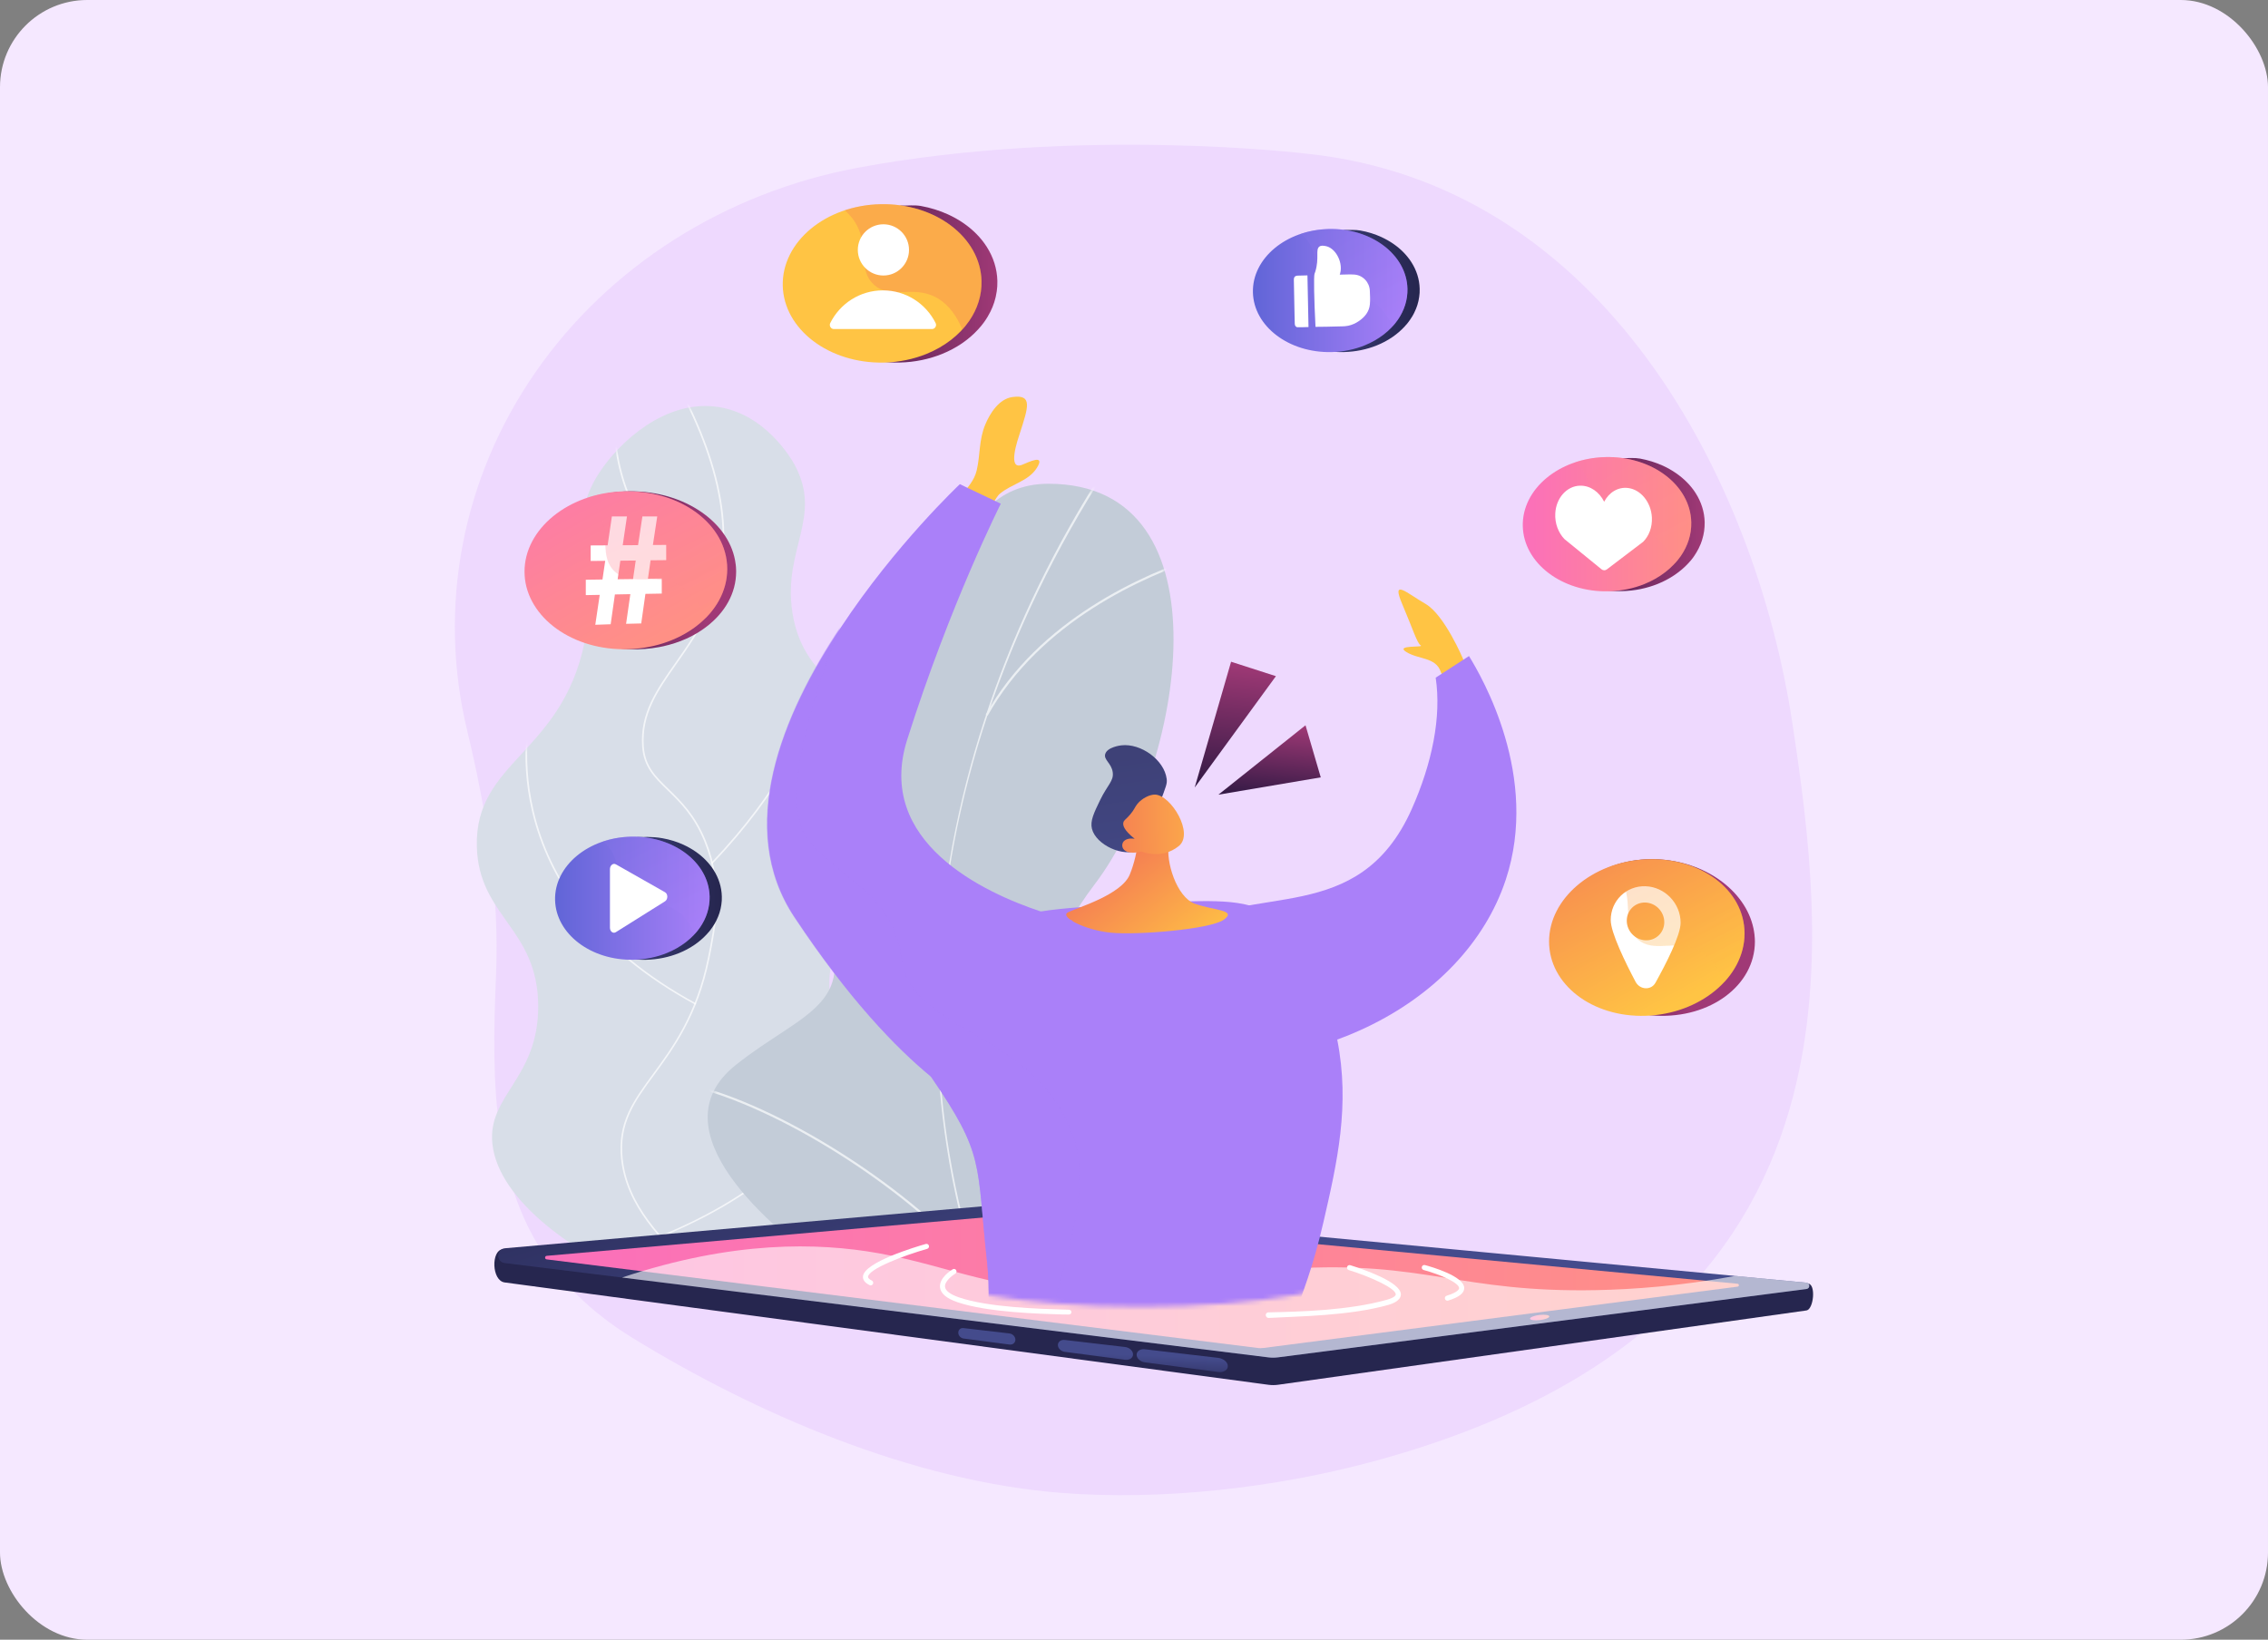
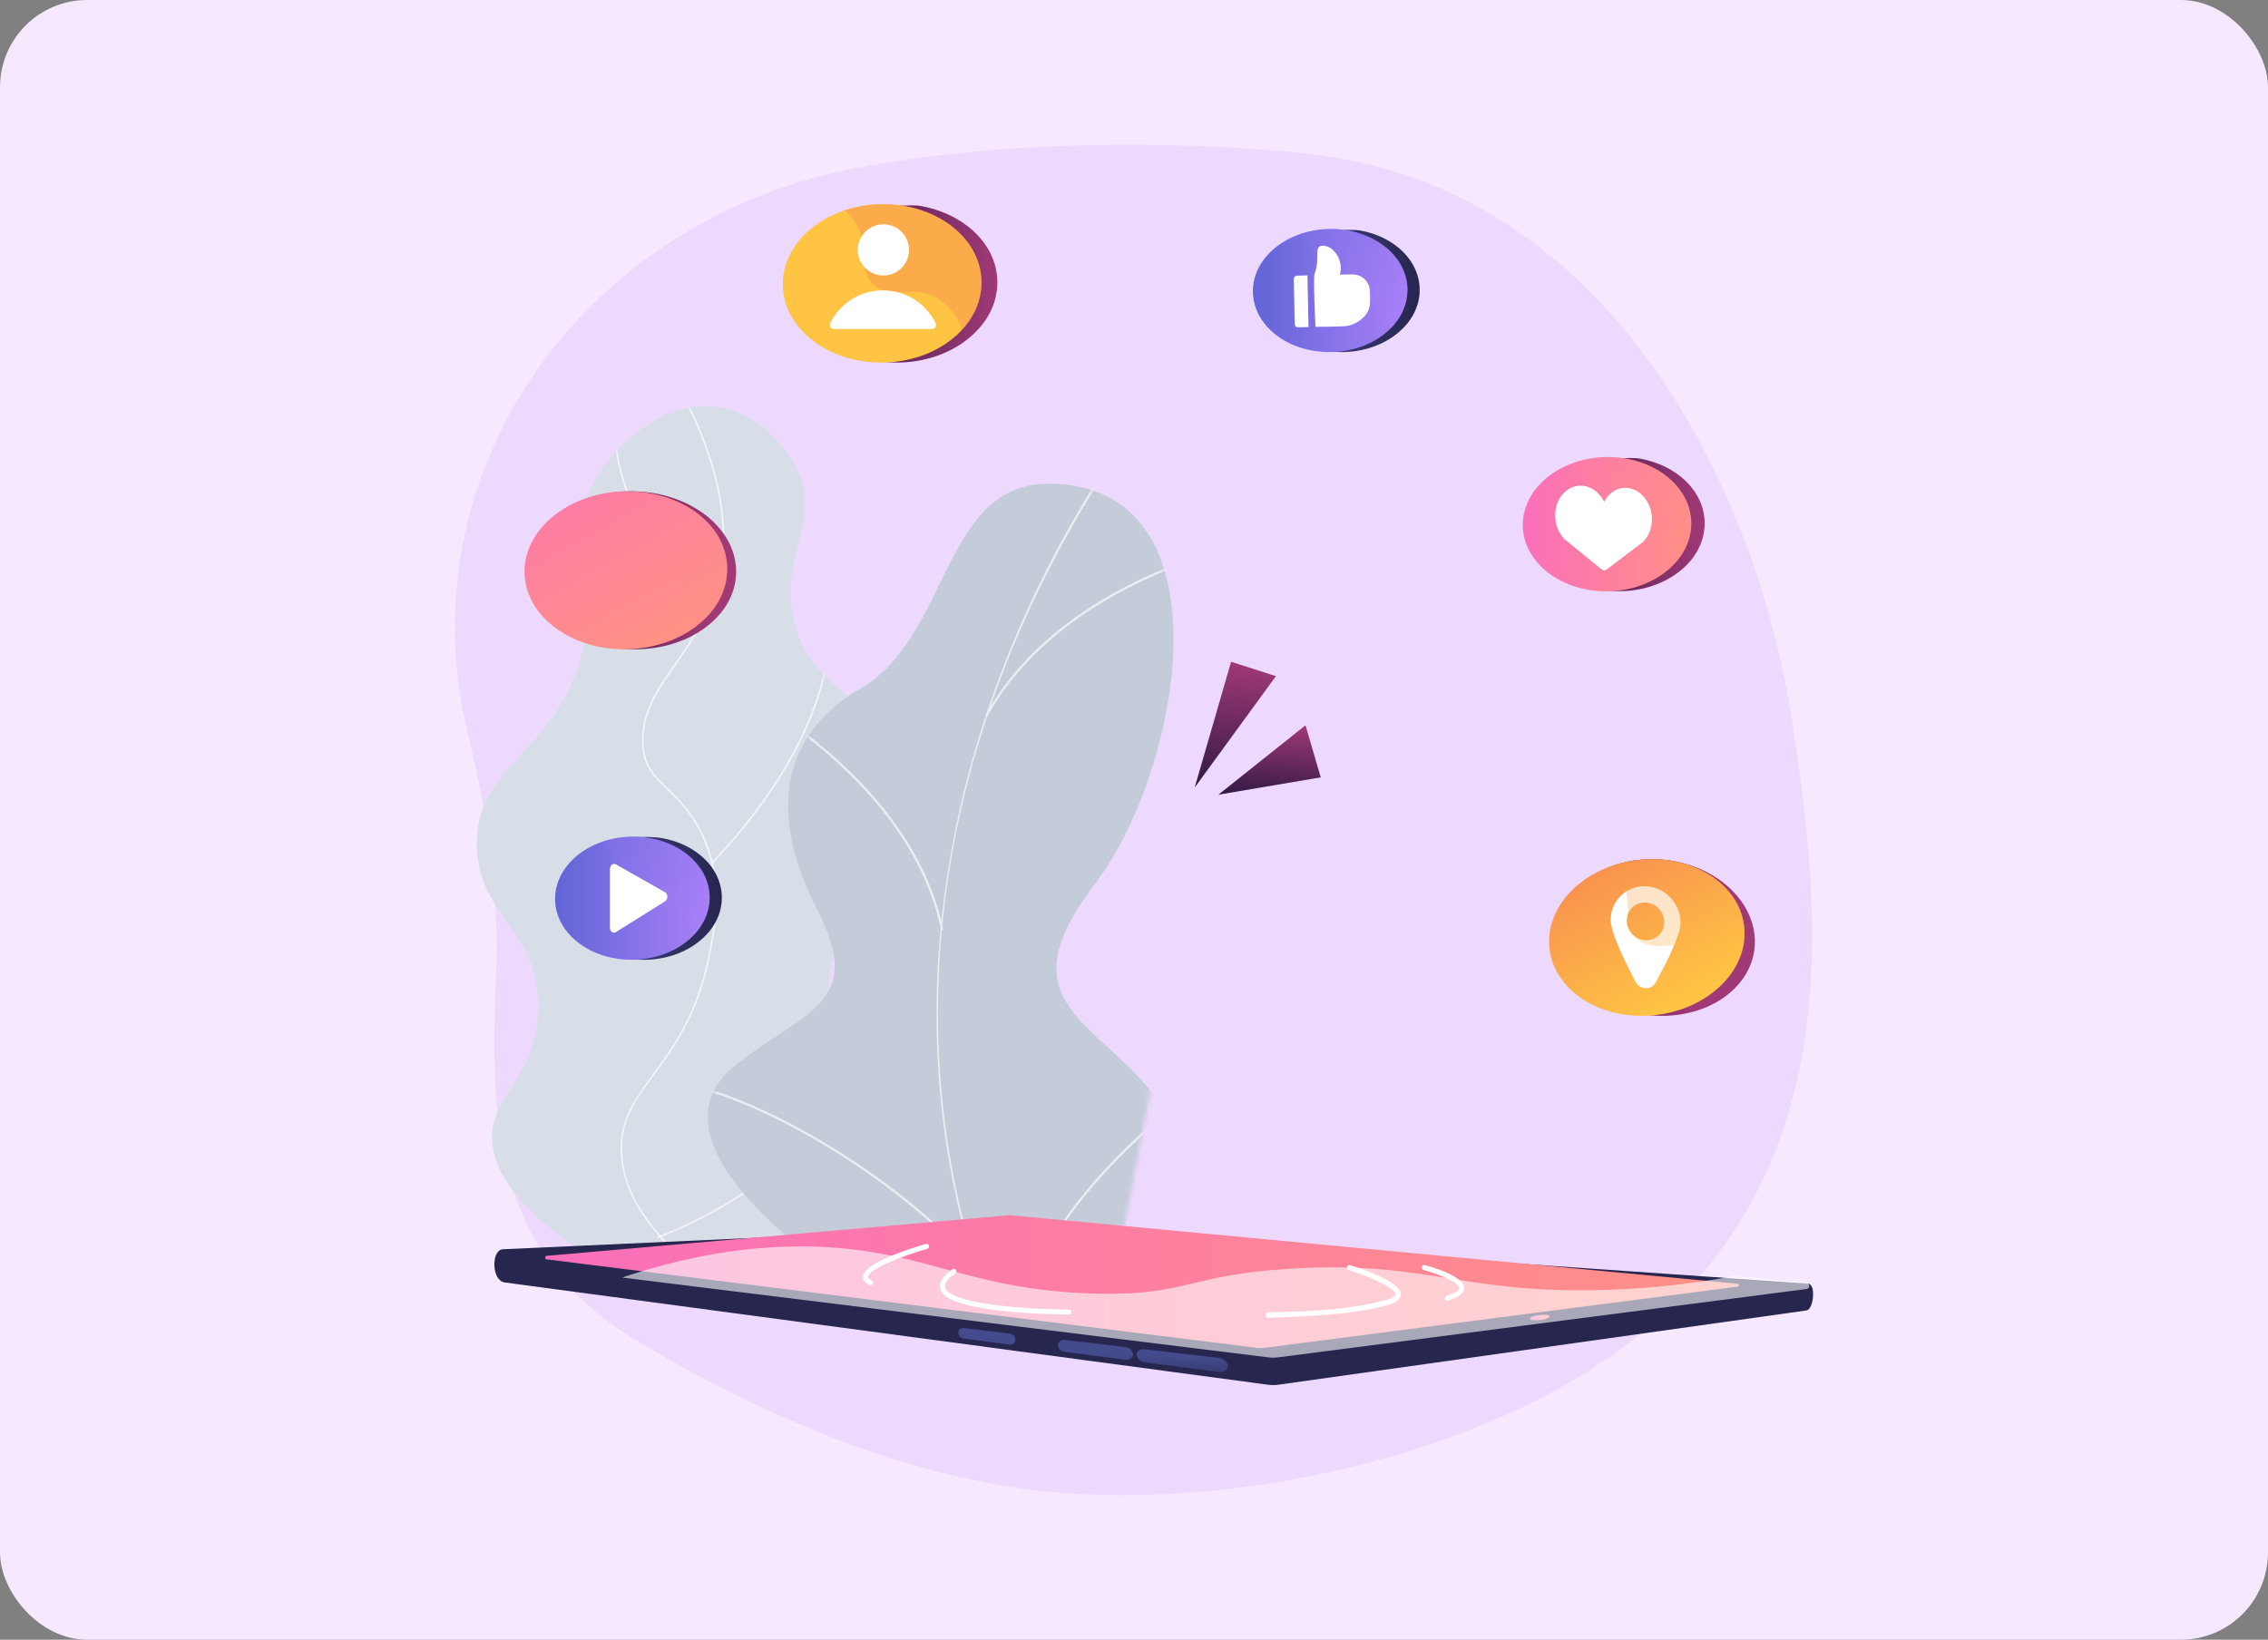
<svg xmlns="http://www.w3.org/2000/svg" width="520" height="376" viewBox="0 0 520 376" fill="none">
  <rect x="0" y="0" width="520" height="376" fill="#808080" stroke="none" />
  <rect width="520" height="376" rx="20" fill="#F5E8FF" />
  <g clip-path="url(#clip0_1705_5835)">
    <path d="M411.146 251.258C402.082 286.133 376.562 318.431 314.744 335.144C292.406 341.183 266.399 344.147 243.221 342.322C209.112 339.623 173.357 324.216 144.94 306.739C125.277 294.65 117.452 278.335 114.678 259.885C112.964 248.481 113.186 236.27 113.727 223.738C114.545 204.879 111.55 185.899 107.118 167.549C100.298 139.299 105.913 109.678 122.757 85.377C139.591 61.077 166.206 44.175 196.556 38.49C247.686 28.922 299.557 35.238 299.557 35.238C367.874 42.339 402.458 110.209 410.891 165.458C414.749 190.71 418.783 221.891 411.146 251.258Z" fill="#EED9FE" />
    <mask id="mask0_1705_5835" style="mask-type:luminance" maskUnits="userSpaceOnUse" x="105" y="73" width="185" height="220">
      <path d="M149.218 292.946L257.767 281.388L289.82 114.667L133.755 73.232L105.957 182.238L109.317 268.822C109.317 268.811 125.465 290.015 149.218 292.946Z" fill="white" />
    </mask>
    <g mask="url(#mask0_1705_5835)">
      <path d="M203.918 296.719C214.197 288.147 213.302 269.111 208.56 256.855C203.012 242.543 194.424 243.206 191.075 231.78C184.852 210.499 212.075 199.471 207.709 177.571C204.139 159.663 184.587 160.238 181.647 140.251C179.525 125.828 188.687 118.594 182.188 106.582C181.636 105.553 175.468 94.559 163.996 93.231C152.412 91.882 142.189 101.173 137.513 108.219C128.87 121.238 137.9 128.527 134.021 147.308C128.726 172.892 108.853 174.529 109.329 194.074C109.716 210.223 123.366 212.822 123.399 230.73C123.432 247.365 111.672 251.159 112.899 262.342C115.706 288.091 182.962 314.206 203.918 296.719Z" fill="#D8DEE8" />
      <mask id="mask1_1705_5835" style="mask-type:luminance" maskUnits="userSpaceOnUse" x="109" y="93" width="103" height="210">
        <path d="M203.918 296.719C214.197 288.147 213.302 269.111 208.56 256.855C203.012 242.543 194.424 243.206 191.075 231.78C184.852 210.499 212.075 199.471 207.709 177.571C204.139 159.663 184.587 160.238 181.647 140.251C179.525 125.828 188.687 118.594 182.188 106.582C181.636 105.553 175.468 94.559 163.996 93.231C152.412 91.882 142.189 101.173 137.513 108.219C128.87 121.238 137.9 128.527 134.021 147.308C128.726 172.892 108.853 174.529 109.329 194.074C109.716 210.223 123.366 212.822 123.399 230.73C123.432 247.365 111.672 251.159 112.899 262.342C115.706 288.091 182.962 314.206 203.918 296.719Z" fill="white" />
      </mask>
      <g mask="url(#mask1_1705_5835)">
        <path opacity="0.7" d="M189.262 310.59C189.35 310.612 189.45 310.567 189.483 310.49C189.527 310.402 189.472 310.302 189.383 310.269C177.9 306.021 167.908 299.827 159.707 291.841C151.937 284.276 143.901 276.467 142.763 265.671C141.901 257.508 145.493 252.608 150.047 246.403C154.468 240.364 159.983 232.854 162.636 219.857C164.15 212.435 166.04 203.199 161.862 192.89C159.43 186.884 156.17 183.732 153.307 180.945C150.301 178.025 147.924 175.724 147.604 171.145C147.096 163.679 150.82 158.358 155.142 152.197C157.806 148.392 160.569 144.466 162.757 139.522C168.936 125.585 166.46 108.208 155.407 87.845C155.363 87.757 155.241 87.723 155.153 87.768C155.054 87.812 155.02 87.911 155.065 88C166.062 108.263 168.538 125.552 162.404 139.4C160.226 144.322 157.474 148.238 154.821 152.02C150.467 158.226 146.709 163.59 147.228 171.167C147.549 175.868 150.091 178.334 153.031 181.188C155.871 183.942 159.099 187.072 161.508 193.012C165.653 203.232 163.774 212.424 162.271 219.802C159.629 232.732 154.147 240.209 149.737 246.226C145.15 252.487 141.525 257.431 142.398 265.715C143.548 276.622 151.627 284.486 159.441 292.085C167.687 300.104 177.712 306.331 189.251 310.601C189.251 310.579 189.251 310.579 189.262 310.59Z" fill="white" />
        <path opacity="0.7" d="M163.209 198.056C163.276 198.067 163.353 198.056 163.408 198.001C179.38 181.232 185.834 166.698 188.443 157.462C191.272 147.441 190.311 141.291 190.3 141.225C190.289 141.137 190.189 141.07 190.079 141.081C189.968 141.092 189.902 141.181 189.913 141.28C189.924 141.336 190.874 147.441 188.056 157.407C185.459 166.61 179.015 181.078 163.11 197.791C163.044 197.868 163.055 197.968 163.132 198.034C163.154 198.045 163.176 198.056 163.209 198.056Z" fill="white" />
-         <path opacity="0.7" d="M159.353 230.332C159.43 230.354 159.519 230.321 159.563 230.255C159.618 230.177 159.585 230.066 159.497 230.022C148.311 223.95 139.381 216.594 132.948 208.177C127.808 201.441 124.249 194.008 122.381 186.077C119.187 172.583 122.017 162.219 122.05 162.119C122.072 162.031 122.017 161.931 121.906 161.909C121.807 161.887 121.696 161.942 121.674 162.031C121.641 162.13 118.789 172.583 122.006 186.144C123.896 194.107 127.466 201.585 132.627 208.365C139.082 216.827 148.057 224.215 159.287 230.31C159.309 230.321 159.331 230.332 159.353 230.332Z" fill="white" />
        <path opacity="0.7" d="M150.82 283.922C150.864 283.933 150.908 283.933 150.941 283.91C162.326 279.342 172.008 273.58 179.712 266.799C185.879 261.368 190.798 255.274 194.334 248.681C200.358 237.444 200.281 228.54 200.281 228.451C200.281 228.352 200.192 228.285 200.082 228.285C199.971 228.285 199.894 228.363 199.894 228.462C199.894 228.551 199.971 237.388 193.981 248.56C188.443 258.858 176.462 273.303 150.787 283.612C150.687 283.656 150.643 283.756 150.687 283.844C150.72 283.877 150.764 283.91 150.82 283.922Z" fill="white" />
        <path opacity="0.7" d="M163.034 137.066C163.1 137.077 163.177 137.066 163.233 137.011C163.299 136.934 163.288 136.834 163.211 136.768C155.518 131.138 149.748 124.601 146.035 117.334C143.072 111.527 141.403 105.233 141.105 98.641C140.586 87.414 144.244 79.096 144.277 79.008C144.321 78.919 144.266 78.82 144.167 78.786C144.067 78.753 143.957 78.797 143.912 78.886C143.879 78.974 140.199 87.348 140.718 98.641C141.017 105.277 142.686 111.604 145.681 117.466C149.417 124.778 155.23 131.37 162.967 137.033C162.989 137.055 163.012 137.066 163.034 137.066Z" fill="white" />
      </g>
      <path d="M216.01 339.448C218.154 340.499 223.758 340.875 225.25 340.377C235.231 337.037 254.33 331.982 259.879 322.337C260.829 320.689 254.706 314.561 254.673 312.449C251.722 307.593 250.395 306.088 249.854 300.093C248.262 282.385 283.664 274.399 264.211 250.607C249.964 233.175 230.744 229.392 250.981 202.78C271.23 176.167 282.504 110.83 240.315 110.93C216.099 110.985 217.668 145.971 197.497 157.74C178.331 168.922 176.375 187.239 187.472 208.819C198.558 230.399 184.101 231.859 168.605 244.28C149.992 259.201 176.939 281.743 190.268 291.09C201.001 298.6 223.261 325.014 216.01 339.448Z" fill="#C3CCD8" />
      <mask id="mask2_1705_5835" style="mask-type:luminance" maskUnits="userSpaceOnUse" x="162" y="110" width="109" height="231">
        <path d="M216.01 339.448C218.154 340.499 223.758 340.875 225.25 340.377C235.231 337.037 254.33 331.982 259.879 322.337C260.829 320.689 254.706 314.561 254.673 312.449C251.722 307.593 250.395 306.088 249.854 300.093C248.262 282.385 283.664 274.399 264.211 250.607C249.964 233.175 230.744 229.392 250.981 202.78C271.23 176.167 282.504 110.83 240.315 110.93C216.099 110.985 217.668 145.971 197.497 157.74C178.331 168.922 176.375 187.239 187.472 208.819C198.558 230.399 184.101 231.859 168.605 244.28C149.992 259.201 176.939 281.743 190.268 291.09C201.001 298.6 223.261 325.014 216.01 339.448Z" fill="white" />
      </mask>
      <g mask="url(#mask2_1705_5835)">
        <g opacity="0.7">
-           <path d="M241.796 331.993L242.239 331.739C202.283 264.389 206.582 180.614 253.744 107.634L253.313 107.357C230.965 141.945 217.779 180.437 215.192 218.685C212.462 258.87 221.669 298.059 241.796 331.993Z" fill="#FCFDFE" />
+           <path d="M241.796 331.993L242.239 331.739C202.283 264.389 206.582 180.614 253.744 107.634L253.313 107.357C230.965 141.945 217.779 180.437 215.192 218.685C212.462 258.87 221.669 298.059 241.796 331.993" fill="#FCFDFE" />
          <path d="M160.16 249.58C180.829 255.177 209.356 273.726 223.758 290.937L224.145 290.605C209.688 273.339 181.039 254.713 160.293 249.094L160.16 249.58Z" fill="#FCFDFE" />
          <path d="M234.104 318.677L234.59 318.544C231.65 307.251 234.524 294.918 243.134 281.855C249.445 272.287 258.641 262.565 270.456 252.953L270.136 252.555C258.276 262.189 249.047 271.955 242.703 281.567C234.026 294.763 231.131 307.251 234.104 318.677Z" fill="#FCFDFE" />
          <path d="M215.767 213.255L216.265 213.155C211.811 191.586 195.088 175.603 181.836 165.98L181.537 166.39C194.712 175.957 211.346 191.852 215.767 213.255Z" fill="#FCFDFE" />
          <path d="M225.99 163.901L226.432 164.145C238.513 142.487 262.365 132.09 275.507 127.821L275.352 127.334C262.133 131.637 238.148 142.089 225.99 163.901Z" fill="#FCFDFE" />
        </g>
      </g>
    </g>
    <path d="M414.55 294.341L227.382 281.411C227.161 281.389 226.929 281.389 226.708 281.411L115.241 286.466C112.578 286.709 112.699 293.7 115.728 294.076L290.87 317.547C291.588 317.636 292.306 317.636 293.025 317.536L414.207 300.491C415.821 300.204 416.407 294.474 414.55 294.341Z" fill="url(#paint0_linear_1705_5835)" />
-     <path d="M414.175 294.131L227.383 276.489C227.162 276.467 226.93 276.467 226.709 276.489L115.784 286.234C113.75 286.411 113.695 289.375 115.728 289.63L290.87 311.254C291.589 311.342 292.307 311.342 293.026 311.243L414.208 295.569C415.059 295.459 415.037 294.209 414.175 294.131Z" fill="url(#paint1_linear_1705_5835)" />
    <path d="M289.002 309.14C289.256 309.14 289.522 309.118 289.776 309.085L398.391 295.037C398.789 294.982 398.778 294.407 398.38 294.374L231.594 278.656C231.561 278.656 231.517 278.656 231.484 278.656C231.451 278.656 231.417 278.656 231.384 278.656L125.355 287.97C124.858 288.014 124.847 288.733 125.344 288.788L288.273 309.085C288.505 309.129 288.759 309.14 289.002 309.14Z" fill="url(#paint2_linear_1705_5835)" />
    <path d="M350.798 302.384C350.842 302.705 351.859 302.849 353.075 302.705C354.29 302.561 355.252 302.174 355.219 301.853C355.186 301.532 354.158 301.389 352.942 301.532C351.715 301.676 350.765 302.063 350.798 302.384Z" fill="url(#paint3_linear_1705_5835)" />
    <path d="M262.473 312.393L279.285 314.605C280.512 314.771 281.517 314.163 281.517 313.267C281.517 312.36 280.512 311.508 279.285 311.364L262.473 309.395C261.435 309.274 260.606 309.838 260.606 310.656C260.595 311.475 261.435 312.249 262.473 312.393Z" fill="url(#paint4_linear_1705_5835)" />
    <path d="M244.105 309.983L257.954 311.808C258.96 311.941 259.778 311.388 259.778 310.569C259.778 309.751 258.96 308.999 257.954 308.877L244.105 307.262C243.243 307.163 242.547 307.683 242.547 308.435C242.558 309.165 243.243 309.862 244.105 309.983Z" fill="url(#paint5_linear_1705_5835)" />
    <path d="M220.905 306.929L231.438 308.311C232.189 308.411 232.808 307.913 232.808 307.205C232.808 306.497 232.189 305.856 231.438 305.767L220.905 304.54C220.241 304.462 219.711 304.927 219.711 305.59C219.711 306.232 220.241 306.84 220.905 306.929Z" fill="url(#paint6_linear_1705_5835)" />
    <path opacity="0.6" d="M201.409 287.373C217.689 290.271 228.499 296.178 251.854 296.654C272.091 297.063 272.235 292.395 295.755 290.924C326.559 288.988 334.594 296.477 366.106 295.835C374.318 295.669 385.083 294.928 397.805 292.583L414.174 294.132C415.036 294.209 415.058 295.459 414.196 295.581L293.014 311.254C292.296 311.342 291.577 311.353 290.859 311.265L142.619 292.948C168.052 284.453 187.526 284.896 201.409 287.373Z" fill="white" />
    <mask id="mask3_1705_5835" style="mask-type:luminance" maskUnits="userSpaceOnUse" x="157" y="72" width="205" height="228">
-       <path d="M361.464 206.749L343.381 122.719L307.825 116.647L287.421 150.438L238.314 144.122L261.569 94.514L229.018 72.812L157.982 188.642L187.372 240.098L212.097 290.945H212.108C212.45 295.601 234.479 299.628 261.602 299.628C288.725 299.628 310.743 295.612 311.096 290.945H311.107L361.464 206.749Z" fill="white" />
-     </mask>
+       </mask>
    <g mask="url(#mask3_1705_5835)">
      <path d="M335.48 151.169C335.48 151.169 331.213 140.993 326.836 138.471C322.46 135.949 318.967 132.564 321.476 138.471C323.996 144.377 324.869 147.441 325.742 147.994C326.615 148.536 319.674 147.806 322.46 149.521C325.245 151.246 329.18 150.671 330.329 154.033C331.49 157.407 335.855 154.21 335.48 151.169Z" fill="url(#paint7_linear_1705_5835)" />
      <path d="M303.448 280.184C298.53 301.598 293.556 303.755 294.728 316.674C295.767 328.078 300.321 333.885 296.695 339.902C293.998 344.393 288.66 345.809 276.281 347.578C274.369 347.855 272.512 348.12 270.71 348.375C242.835 352.323 228.61 353.872 223.758 346.428C221.625 343.143 222.564 340.367 223.935 329.516C225.361 318.223 227.56 300.802 226.322 289.464C223.824 266.48 225.891 265.031 213.446 246.88C212.23 245.099 210.871 243.174 209.367 241.04C205.676 235.841 206.56 230.886 209.356 226.605C214.728 218.365 227.195 212.58 227.859 212.237C230.821 210.677 234.225 209.693 238.602 209.007C241.266 208.587 244.294 208.277 247.809 208.012C251.943 207.702 256.762 207.448 262.454 207.149C266.422 206.939 269.881 206.762 272.91 206.684C278.723 206.518 282.99 206.695 286.427 207.614C287.93 208.012 289.279 208.565 290.528 209.295C301.293 215.577 304.333 228.596 306.134 236.261C306.3 236.969 306.455 237.688 306.598 238.385C309.583 253.483 306.576 266.568 303.448 280.184Z" fill="url(#paint8_linear_1705_5835)" />
      <path d="M270.424 213.252C262.289 218.75 263.748 220.907 257.426 241.413C298.818 250.085 335.779 230.386 345.24 201.716C353.043 178.079 339.835 155.382 336.807 150.438C334.265 152.086 331.722 153.734 329.169 155.393C330.529 164.385 328.34 175.059 323.676 185.534C311.485 212.865 286.892 202.136 270.424 213.252Z" fill="url(#paint9_linear_1705_5835)" />
      <path d="M261.47 188.51C261.47 188.51 261.16 195.401 259.027 200.555C257.093 205.212 246.935 208.143 244.88 209.194C242.824 210.233 248.737 213.275 254.672 213.872C260.608 214.47 277.574 213.12 280.635 210.864C283.697 208.607 278.182 208.784 273.937 207.225C269.693 205.665 267.25 197.37 267.991 193.598C268.754 189.837 261.47 188.51 261.47 188.51Z" fill="url(#paint10_linear_1705_5835)" />
      <path d="M265.87 184.263C267.384 180.215 267.627 179.717 267.495 178.622C266.942 174.242 261.57 170.393 257.094 170.912C256.862 170.935 253.878 171.311 253.402 172.903C253.005 174.253 254.861 175.005 255.127 177.118C255.381 179.109 253.944 179.927 252.22 183.489C250.805 186.42 249.921 188.245 250.352 190.026C251.236 193.709 257.58 196.695 261.117 194.881C262.399 194.24 262.444 193.41 265.87 184.263Z" fill="url(#paint11_linear_1705_5835)" />
      <path d="M261.713 195.247C261.713 195.247 266.244 197.238 270.256 194.019C273.848 191.143 268.488 182.306 264.829 182.206C263.614 182.173 261.834 183.047 260.784 184.33C260.165 185.082 260.132 185.591 259.093 186.807C258.131 187.924 257.711 188.035 257.568 188.577C257.391 189.263 257.7 190.391 260.165 192.349C258.938 192.128 257.877 192.448 257.468 193.167C257.402 193.278 257.269 193.643 257.314 194.008C257.468 195.324 259.215 195.933 261.713 195.247Z" fill="url(#paint12_linear_1705_5835)" />
      <path d="M220.287 113.672C221.768 111.946 223.382 110.177 223.923 107.909C224.786 104.27 224.41 100.885 225.902 97.346C226.996 94.736 229.063 91.451 232.147 91.041C236.8 90.411 235.772 93.331 233.805 99.414C233.418 100.62 230.82 107.976 234.368 106.571C235.684 106.051 239.828 103.938 237.728 107.29C235.827 110.343 231.881 110.995 229.273 113.196C228.013 114.258 227.394 116.957 225.825 116.625C224.708 116.382 223.371 115.298 222.321 114.8C221.624 114.457 220.884 114.181 220.287 113.672Z" fill="url(#paint13_linear_1705_5835)" />
      <path d="M236.359 246.182C231.651 251.9 227.362 255.694 227.362 255.694C227.362 255.694 222.134 254.024 213.458 246.879C205.467 240.309 194.646 229.093 182.168 210.289C168.683 189.948 179.261 164.044 192.844 143.791C205.257 124.954 220.078 111.018 220.078 111.018L221.858 111.88L228.081 114.845L229.462 115.508C229.462 115.508 217.89 138.36 207.998 169.607C200.559 193.123 225.715 204.715 238.614 209.006C242.195 210.201 244.837 210.831 245.566 210.997C245.699 211.03 245.776 211.041 245.776 211.041C245.798 211.086 245.831 211.13 245.853 211.174C252.706 222.545 243.997 236.891 236.359 246.182Z" fill="url(#paint14_linear_1705_5835)" />
      <path opacity="0.5" d="M270.699 348.362C242.824 352.311 228.599 353.859 223.747 346.415C221.614 343.13 222.554 340.354 223.924 329.503C225.35 318.21 227.549 300.789 226.311 289.451C223.814 266.467 225.88 265.018 213.435 246.867C205.444 240.297 194.535 229.081 182.056 210.277C168.572 189.936 179.227 164.032 192.645 143.779C192.446 144.244 176.254 182.404 185.615 193.022C195.032 203.696 204.449 204.448 206.903 220.664C207.245 222.92 208.097 224.856 209.334 226.592C214.629 234.003 226.964 237.664 236.336 246.17C240.547 249.986 244.162 254.787 246.273 261.346C254.187 285.901 220.277 327.014 252.297 333.042C265.869 335.598 271.374 341.935 270.699 348.362Z" fill="url(#paint15_linear_1705_5835)" />
    </g>
    <path d="M322.548 74.317C322.625 74.228 322.692 74.14 322.758 74.051C322.813 73.985 322.869 73.919 322.913 73.852C322.979 73.764 323.045 73.664 323.112 73.576C323.156 73.509 323.211 73.443 323.255 73.377C323.266 73.355 323.289 73.332 323.3 73.321C323.322 73.288 323.333 73.266 323.355 73.233C323.499 73.023 323.631 72.812 323.764 72.602C323.786 72.558 323.808 72.525 323.841 72.481C323.985 72.248 324.106 72.005 324.228 71.762C324.261 71.706 324.283 71.651 324.305 71.596C324.427 71.341 324.549 71.087 324.648 70.833C324.648 70.822 324.648 70.822 324.659 70.81C324.759 70.556 324.847 70.302 324.935 70.047C324.958 69.992 324.969 69.937 324.991 69.87C325.068 69.616 325.145 69.35 325.201 69.085C325.212 69.041 325.223 68.996 325.234 68.941C325.289 68.698 325.333 68.454 325.366 68.2C325.378 68.156 325.378 68.112 325.389 68.067C325.422 67.791 325.455 67.525 325.477 67.249C325.477 67.183 325.488 67.127 325.488 67.061C325.499 66.773 325.51 66.497 325.499 66.209C325.444 64.019 324.77 61.962 323.609 60.137C323.355 59.727 323.068 59.34 322.758 58.953C321.542 57.427 319.962 56.111 318.116 55.071C317.652 54.805 317.176 54.573 316.69 54.341C315.209 53.666 313.595 53.157 311.893 52.859C310.755 52.648 309.572 52.748 308.367 52.726C308.069 52.726 307.759 52.936 307.45 52.936C307.152 52.936 306.864 52.748 306.577 52.759C306.477 52.77 306.389 52.671 306.289 52.682C306.102 52.693 305.903 52.66 305.715 52.682C305.604 52.693 305.483 52.682 305.372 52.693C305.206 52.715 305.029 52.715 304.864 52.748C304.742 52.77 304.62 52.781 304.499 52.792C304.344 52.814 304.178 52.837 304.024 52.87C303.902 52.892 303.78 52.914 303.659 52.936C303.504 52.969 303.36 52.991 303.206 53.025C303.084 53.047 302.963 53.08 302.83 53.113C302.686 53.146 302.543 53.179 302.399 53.224C302.277 53.257 302.156 53.29 302.034 53.323C301.89 53.367 301.747 53.401 301.614 53.445C301.493 53.478 301.371 53.522 301.26 53.555C301.216 53.566 301.172 53.578 301.128 53.6C294.529 55.79 289.942 61.033 290.075 67.039C290.263 74.837 298.331 80.964 308.124 80.732C310.832 80.666 313.385 80.124 315.662 79.206C318.215 78.177 320.404 76.673 322.073 74.848C322.095 74.826 322.117 74.792 322.139 74.77C322.216 74.682 322.294 74.604 322.36 74.516C322.426 74.45 322.493 74.383 322.548 74.317Z" fill="url(#paint16_linear_1705_5835)" />
    <path d="M287.267 67.039C287.079 59.241 294.871 52.737 304.653 52.516C314.435 52.284 322.514 58.423 322.702 66.21C322.757 68.776 321.962 71.209 320.503 73.322C318.767 75.844 316.093 77.901 312.865 79.206C310.588 80.124 308.035 80.666 305.327 80.733C295.523 80.965 287.444 74.837 287.267 67.039Z" fill="url(#paint17_linear_1705_5835)" />
    <g opacity="0.4">
      <path d="M300.43 56.211C302.663 60.325 300.596 64.274 303.547 66.895C306.542 69.561 310.3 66.928 314.456 69.063C316.059 69.882 317.871 71.497 319.253 74.859C321.475 72.437 322.757 69.428 322.679 66.21C322.491 58.412 314.423 52.284 304.63 52.516C302.386 52.572 300.253 52.947 298.297 53.6C299.303 54.463 299.966 55.359 300.43 56.211Z" fill="url(#paint18_linear_1705_5835)" />
    </g>
    <path d="M301.614 74.948C301.272 68.289 301.205 63.422 301.382 62.825C301.415 62.703 301.493 62.538 301.581 62.25C302.52 59.175 301.559 57.261 302.487 56.554C302.896 56.244 303.449 56.343 303.913 56.421C306.124 56.819 307.726 59.806 307.373 62.173C307.317 62.538 307.229 62.825 307.174 62.98C307.328 62.98 307.439 62.969 307.561 62.969C308.544 62.958 309.528 62.892 310.501 62.958C312.457 63.091 313.982 64.694 314.071 66.652C314.115 67.703 314.181 68.765 314.082 69.793C313.927 71.453 312.943 72.658 311.617 73.587C310.843 74.129 310.014 74.505 309.119 74.694C308.599 74.804 308.191 74.815 307.981 74.826C305.693 74.915 302.112 74.948 301.614 74.948Z" fill="white" />
    <path d="M299.768 63.147C299.845 67.117 299.922 71.033 300.011 74.993C299.171 75.015 298.331 75.048 297.502 75.037C297.115 75.026 296.872 74.683 296.861 74.252C296.839 73.488 296.828 72.714 296.805 71.951C296.75 69.363 296.706 66.785 296.651 64.197C296.64 63.511 296.916 63.224 297.59 63.202C298.32 63.169 299.038 63.157 299.768 63.147Z" fill="white" />
    <path d="M224.851 74.868C224.939 74.758 225.039 74.647 225.127 74.525C225.194 74.437 225.26 74.349 225.326 74.271C225.415 74.149 225.503 74.039 225.592 73.917C225.658 73.829 225.713 73.74 225.779 73.652C225.802 73.629 225.813 73.596 225.835 73.574C225.857 73.541 225.879 73.497 225.912 73.464C226.1 73.198 226.266 72.922 226.432 72.645C226.465 72.59 226.498 72.546 226.52 72.49C226.697 72.18 226.863 71.871 227.028 71.561C227.062 71.484 227.095 71.417 227.139 71.34C227.294 71.019 227.448 70.687 227.581 70.356C227.581 70.344 227.592 70.333 227.592 70.322C227.725 70.001 227.835 69.67 227.946 69.338C227.968 69.26 227.99 69.194 228.012 69.117C228.112 68.785 228.211 68.442 228.288 68.11C228.299 68.055 228.311 67.988 228.322 67.933C228.388 67.623 228.454 67.303 228.498 66.982C228.509 66.927 228.521 66.871 228.532 66.805C228.576 66.451 228.62 66.108 228.642 65.754C228.642 65.677 228.653 65.599 228.653 65.522C228.675 65.157 228.686 64.792 228.675 64.427C228.609 61.606 227.736 58.952 226.244 56.607C225.912 56.087 225.547 55.578 225.16 55.091C223.591 53.134 221.557 51.43 219.181 50.092C218.584 49.76 217.976 49.439 217.335 49.152C215.434 48.289 213.356 47.636 211.168 47.238C209.709 46.973 208.183 47.161 206.636 47.139C206.249 47.128 205.851 47.481 205.464 47.481C205.089 47.481 204.713 47.172 204.337 47.194C204.216 47.205 204.094 47.05 203.972 47.05C203.729 47.072 203.475 47.006 203.232 47.028C203.088 47.039 202.933 47.017 202.79 47.039C202.569 47.061 202.359 47.072 202.138 47.094C201.983 47.117 201.828 47.128 201.673 47.161C201.474 47.194 201.264 47.216 201.065 47.26C200.911 47.294 200.745 47.316 200.59 47.349C200.391 47.382 200.203 47.426 200.004 47.471C199.85 47.504 199.684 47.537 199.529 47.581C199.341 47.625 199.153 47.67 198.965 47.725C198.811 47.769 198.645 47.813 198.49 47.858C198.302 47.913 198.125 47.968 197.949 48.023C197.794 48.068 197.639 48.123 197.484 48.167C197.429 48.189 197.374 48.2 197.308 48.223C188.83 51.043 182.917 57.779 183.094 65.511C183.326 75.532 193.715 83.418 206.304 83.131C209.786 83.053 213.069 82.346 215.998 81.162C219.28 79.835 222.099 77.899 224.243 75.554C224.276 75.521 224.298 75.488 224.332 75.455C224.431 75.344 224.519 75.233 224.619 75.123C224.707 75.045 224.774 74.957 224.851 74.868Z" fill="url(#paint19_linear_1705_5835)" />
    <path d="M179.469 65.51C179.237 55.489 189.239 47.116 201.829 46.828C214.418 46.53 224.807 54.416 225.039 64.448C225.117 67.756 224.078 70.875 222.21 73.596C219.977 76.837 216.54 79.491 212.384 81.173C209.455 82.356 206.172 83.053 202.691 83.141C190.102 83.418 179.701 75.532 179.469 65.51Z" fill="url(#paint20_linear_1705_5835)" />
    <g opacity="0.3">
      <path d="M196.412 51.574C199.286 56.873 196.622 61.95 200.424 65.323C204.282 68.752 209.112 65.367 214.461 68.11C216.528 69.172 218.849 71.241 220.64 75.566C223.503 72.446 225.15 68.586 225.05 64.438C224.818 54.417 214.428 46.531 201.839 46.818C198.954 46.885 196.213 47.382 193.693 48.212C194.953 49.329 195.815 50.479 196.412 51.574Z" fill="url(#paint21_linear_1705_5835)" />
    </g>
    <path d="M202.547 63.176C205.785 63.176 208.416 60.544 208.416 57.303C208.416 54.062 205.785 51.43 202.547 51.43C199.308 51.43 196.678 54.062 196.678 57.303C196.678 60.544 199.308 63.176 202.547 63.176Z" fill="white" />
    <path d="M214.516 74.083C212.306 69.637 207.73 66.584 202.436 66.584C197.141 66.584 192.566 69.637 190.355 74.083C190.211 74.371 190.233 74.725 190.399 75.001C190.565 75.278 190.863 75.455 191.184 75.455H213.687C214.008 75.455 214.306 75.278 214.472 75.001C214.649 74.725 214.66 74.371 214.516 74.083Z" fill="white" />
    <path d="M387.604 128.593C387.681 128.494 387.759 128.405 387.836 128.306C387.891 128.228 387.958 128.162 388.013 128.085C388.09 127.985 388.157 127.885 388.234 127.786C388.289 127.708 388.345 127.642 388.389 127.565C388.4 127.543 388.422 127.52 388.433 127.498C388.455 127.465 388.477 127.432 388.499 127.399C388.654 127.166 388.798 126.945 388.941 126.702C388.964 126.658 388.997 126.613 389.019 126.569C389.174 126.315 389.317 126.049 389.45 125.784C389.483 125.717 389.505 125.662 389.538 125.596C389.671 125.319 389.792 125.043 389.914 124.766C389.914 124.755 389.925 124.755 389.925 124.744C390.036 124.468 390.135 124.191 390.224 123.903C390.246 123.837 390.268 123.782 390.279 123.715C390.367 123.428 390.445 123.151 390.511 122.853C390.522 122.797 390.533 122.753 390.544 122.698C390.599 122.432 390.655 122.167 390.699 121.89C390.71 121.846 390.721 121.791 390.721 121.747C390.765 121.448 390.787 121.149 390.809 120.851C390.809 120.784 390.82 120.718 390.82 120.652C390.831 120.342 390.843 120.032 390.843 119.722C390.787 117.333 390.047 115.088 388.787 113.097C388.51 112.655 388.201 112.223 387.869 111.814C386.543 110.155 384.819 108.717 382.807 107.578C382.31 107.29 381.779 107.025 381.249 106.781C379.635 106.051 377.878 105.498 376.021 105.155C374.783 104.934 373.49 105.067 372.174 105.045C371.843 105.045 371.511 105.31 371.18 105.31C370.859 105.31 370.539 105.067 370.229 105.089C370.119 105.1 370.019 104.967 369.92 104.978C369.71 104.989 369.5 104.945 369.29 104.967C369.168 104.978 369.046 104.967 368.914 104.978C368.726 105 368.549 105 368.361 105.034C368.229 105.056 368.096 105.067 367.963 105.089C367.786 105.111 367.621 105.144 367.444 105.166C367.311 105.188 367.179 105.211 367.046 105.244C366.88 105.277 366.714 105.31 366.549 105.343C366.416 105.376 366.283 105.399 366.14 105.432C365.985 105.465 365.819 105.509 365.664 105.553C365.532 105.587 365.399 105.62 365.266 105.664C365.112 105.708 364.957 105.753 364.802 105.797C364.67 105.841 364.537 105.874 364.415 105.918C364.371 105.93 364.316 105.952 364.272 105.963C357.076 108.352 352.069 114.059 352.224 120.618C352.423 129.113 361.232 135.805 371.898 135.551C374.849 135.484 377.634 134.887 380.121 133.88C382.896 132.752 385.294 131.115 387.118 129.135C387.14 129.102 387.162 129.08 387.195 129.047C387.272 128.958 387.361 128.859 387.438 128.77C387.482 128.737 387.549 128.671 387.604 128.593Z" fill="url(#paint22_linear_1705_5835)" />
    <path d="M349.14 120.651C348.941 112.156 357.43 105.066 368.096 104.812C378.762 104.557 387.571 111.249 387.77 119.744C387.836 122.542 386.952 125.197 385.371 127.498C383.47 130.241 380.563 132.497 377.037 133.924C374.561 134.931 371.776 135.517 368.814 135.594C358.148 135.838 349.339 129.157 349.14 120.651Z" fill="url(#paint23_linear_1705_5835)" />
    <g opacity="0.3">
      <path d="M363.498 108.85C365.929 113.34 363.674 117.643 366.902 120.508C370.173 123.417 374.263 120.541 378.795 122.864C380.552 123.76 382.508 125.518 384.034 129.18C386.454 126.536 387.858 123.262 387.769 119.756C387.57 111.261 378.761 104.569 368.095 104.823C365.653 104.879 363.321 105.299 361.188 106.007C362.271 106.936 363 107.92 363.498 108.85Z" fill="url(#paint24_linear_1705_5835)" />
    </g>
    <path d="M378.739 118.627C378.552 115.176 376.208 112.267 373.29 111.902C370.969 111.615 368.903 112.92 367.797 115.055C366.692 112.82 364.603 111.305 362.238 111.371C359.231 111.449 356.778 114.192 356.59 117.709C356.457 120.032 357.308 122.178 358.69 123.616L367.189 130.54C367.554 130.838 368.04 130.85 368.405 130.573L376.728 124.246C378.054 122.941 378.861 120.906 378.739 118.627Z" fill="white" />
    <path d="M379.634 197.027C390.808 197.37 400.181 204.194 402.016 212.833C402.016 212.844 402.016 212.855 402.027 212.866C402.126 213.342 402.204 213.817 402.259 214.304C402.259 214.337 402.27 214.371 402.27 214.404C402.292 214.625 402.314 214.857 402.325 215.078C402.325 215.123 402.325 215.156 402.336 215.2C402.348 215.432 402.359 215.665 402.359 215.897C402.359 225.94 392.124 233.55 379.656 232.898C379.325 232.875 378.993 232.853 378.673 232.831C378.639 232.831 378.606 232.831 378.573 232.82C378.264 232.787 377.954 232.754 377.645 232.721C377.6 232.71 377.545 232.71 377.501 232.698C377.203 232.665 376.904 232.621 376.617 232.566C376.561 232.555 376.506 232.544 376.451 232.544C376.164 232.499 375.876 232.444 375.589 232.389C375.534 232.378 375.478 232.367 375.412 232.356C375.125 232.3 374.848 232.234 374.572 232.168C374.517 232.156 374.461 232.145 374.406 232.123C374.13 232.057 373.854 231.979 373.577 231.913C373.533 231.902 373.478 231.88 373.434 231.869C373.19 231.803 372.947 231.725 372.704 231.648C372.638 231.626 372.582 231.614 372.516 231.592C372.273 231.515 372.03 231.426 371.787 231.349C371.731 231.327 371.676 231.316 371.632 231.294C363.342 228.307 357.518 221.571 357.518 214.039C357.529 204.272 367.355 196.651 379.634 197.027Z" fill="url(#paint25_linear_1705_5835)" />
    <path d="M355.164 215.897C355.164 206.119 364.99 197.68 377.281 197.05C389.748 196.408 399.983 204.007 399.983 214.05C399.983 224.093 389.748 232.544 377.281 232.931C364.99 233.307 355.164 225.686 355.164 215.897Z" fill="url(#paint26_linear_1705_5835)" />
    <path d="M369.301 210.975C369.301 213.851 372.639 220.675 375.004 225.144C375.988 227.002 378.574 227.135 379.558 225.354C381.934 221.084 385.327 214.492 385.327 211.594C385.327 207.126 381.713 203.376 377.281 203.221C372.86 203.077 369.301 206.55 369.301 210.975ZM372.981 211.119C372.981 208.729 374.905 206.871 377.27 206.96C379.646 207.048 381.58 209.061 381.58 211.461C381.58 213.862 379.646 215.72 377.27 215.62C374.905 215.521 372.981 213.508 372.981 211.119Z" fill="white" />
    <g opacity="0.3">
      <path d="M371.853 201.882C374.539 207.037 371.82 212.103 375.468 215.366C379.181 218.695 384.033 215.255 389.283 217.899C391.317 218.927 393.594 220.951 395.285 225.243C398.236 222.08 399.994 218.197 399.994 214.049C399.994 204.006 389.759 196.396 377.291 197.049C374.462 197.193 371.765 197.757 369.289 198.653C370.494 199.714 371.301 200.821 371.853 201.882Z" fill="url(#paint27_linear_1705_5835)" />
    </g>
    <path d="M143.36 148.81C143.293 148.81 143.227 148.799 143.15 148.799C143.028 148.788 142.907 148.777 142.774 148.766C142.708 148.755 142.641 148.755 142.564 148.744C142.442 148.733 142.321 148.721 142.188 148.71C142.122 148.699 142.055 148.699 141.989 148.688C141.857 148.677 141.735 148.655 141.613 148.644C141.558 148.633 141.492 148.633 141.437 148.622C141.304 148.6 141.171 148.589 141.039 148.567C140.983 148.556 140.939 148.556 140.884 148.544C140.74 148.522 140.596 148.5 140.453 148.478C140.42 148.467 140.375 148.467 140.342 148.456C140.176 148.434 140.022 148.401 139.856 148.368C139.834 148.368 139.812 148.356 139.801 148.356C138.519 148.113 137.281 147.792 136.098 147.405C127.466 144.563 121.453 137.97 121.453 130.482C121.453 120.737 131.622 112.762 144.498 112.663C157.01 112.574 167.543 119.919 168.67 129.387C168.682 129.442 168.682 129.487 168.693 129.542C168.704 129.619 168.704 129.697 168.715 129.774C168.726 129.852 168.726 129.918 168.737 129.995C168.737 130.062 168.748 130.128 168.748 130.194C168.759 130.283 168.759 130.382 168.759 130.471C168.759 130.526 168.759 130.571 168.77 130.626C168.77 130.77 168.781 130.924 168.781 131.068C168.781 136.046 166.195 140.47 162.017 143.678C161.751 143.888 161.475 144.087 161.188 144.286C160.9 144.485 160.613 144.673 160.326 144.861C160.182 144.95 160.027 145.049 159.884 145.138C159.585 145.315 159.276 145.492 158.966 145.658C158.657 145.823 158.336 145.989 158.016 146.144C157.739 146.277 157.463 146.399 157.187 146.531C155.606 147.228 153.915 147.781 152.136 148.179C151.793 148.257 151.45 148.323 151.097 148.39C148.997 148.777 146.786 148.954 144.509 148.876C144.31 148.865 144.122 148.865 143.923 148.854C143.868 148.854 143.802 148.843 143.747 148.843C143.625 148.821 143.492 148.821 143.36 148.81Z" fill="url(#paint28_linear_1705_5835)" />
    <path d="M120.26 131.069C120.26 121.325 130.251 113.095 142.896 112.675C155.905 112.244 166.737 120.207 166.737 130.472C166.737 140.736 155.905 148.977 142.896 148.877C130.251 148.789 120.26 140.814 120.26 131.069Z" fill="url(#paint29_linear_1705_5835)" />
-     <path d="M136.486 143.269L137.503 136.411L134.309 136.466V132.938L138.133 132.882L138.763 128.602L135.425 128.635V125.073L139.315 125.051L140.288 118.426H143.748L142.775 125.029L146.29 125.007L147.285 118.426H150.689L149.694 124.974L152.745 124.952V128.447L149.163 128.48L148.556 132.705L151.728 132.661V136.112L147.981 136.179L147.019 142.959L143.549 143.047L144.521 136.245L140.984 136.311L140.012 143.147L136.486 143.269ZM145.14 132.783L145.759 128.535L142.233 128.569L141.614 132.827L145.14 132.783Z" fill="white" />
    <g opacity="0.3">
      <path d="M137.291 117.443C140.066 122.697 137.258 127.718 141.016 131.114C144.862 134.587 149.914 131.258 155.418 134.09C157.562 135.196 159.961 137.33 161.751 141.766C164.879 138.647 166.736 134.731 166.736 130.484C166.736 120.219 155.904 112.255 142.895 112.687C139.966 112.786 137.181 113.295 134.639 114.147C135.888 115.231 136.717 116.37 137.291 117.443Z" fill="url(#paint30_linear_1705_5835)" />
    </g>
    <path d="M162.548 213.672C162.625 213.584 162.692 213.495 162.758 213.407C162.813 213.34 162.869 213.274 162.913 213.208C162.979 213.119 163.045 213.02 163.112 212.931C163.156 212.865 163.211 212.798 163.255 212.732C163.266 212.71 163.289 212.688 163.3 212.677C163.322 212.644 163.333 212.621 163.355 212.588C163.499 212.378 163.631 212.168 163.764 211.958C163.786 211.913 163.808 211.88 163.841 211.836C163.985 211.604 164.106 211.36 164.228 211.117C164.261 211.062 164.283 211.006 164.305 210.951C164.427 210.697 164.549 210.442 164.648 210.188C164.648 210.177 164.648 210.177 164.659 210.166C164.759 209.911 164.847 209.657 164.935 209.403C164.958 209.347 164.969 209.292 164.991 209.226C165.068 208.971 165.145 208.706 165.201 208.44C165.212 208.396 165.223 208.352 165.234 208.297C165.289 208.053 165.333 207.81 165.367 207.555C165.378 207.511 165.378 207.467 165.389 207.423C165.422 207.146 165.455 206.881 165.477 206.604C165.477 206.538 165.488 206.483 165.488 206.416C165.499 206.129 165.51 205.852 165.499 205.565C165.444 203.374 164.77 201.317 163.609 199.492C163.355 199.083 163.068 198.696 162.758 198.309C161.542 196.782 159.962 195.466 158.116 194.426C157.652 194.161 157.176 193.928 156.69 193.696C155.209 193.021 153.595 192.513 151.893 192.214C150.755 192.004 149.572 191.926 148.367 191.904C148.069 191.904 147.759 191.949 147.45 191.949C147.152 191.949 146.864 191.926 146.577 191.949C146.477 191.96 146.389 191.949 146.289 191.949C146.102 191.96 145.903 191.971 145.715 191.993C145.604 192.004 145.483 192.015 145.372 192.026C145.206 192.048 145.029 192.059 144.864 192.092C144.742 192.114 144.62 192.126 144.499 192.148C144.344 192.17 144.178 192.192 144.024 192.225C143.902 192.247 143.78 192.269 143.659 192.291C143.504 192.325 143.36 192.347 143.206 192.38C143.084 192.402 142.963 192.435 142.83 192.468C142.686 192.502 142.543 192.535 142.399 192.579C142.277 192.612 142.156 192.645 142.034 192.679C141.89 192.723 141.747 192.756 141.614 192.8C141.493 192.833 141.371 192.878 141.26 192.911C141.216 192.922 141.172 192.933 141.128 192.955C134.529 195.145 129.942 200.388 130.075 206.394C130.263 214.192 138.331 220.32 148.124 220.087C150.832 220.021 153.385 219.479 155.662 218.561C158.215 217.532 160.404 216.028 162.073 214.203C162.095 214.181 162.117 214.148 162.139 214.126C162.216 214.037 162.294 213.96 162.36 213.871C162.438 213.805 162.493 213.739 162.548 213.672Z" fill="url(#paint31_linear_1705_5835)" />
    <path d="M127.267 206.382C127.079 198.584 134.871 192.081 144.653 191.859C154.435 191.638 162.514 197.766 162.702 205.553C162.757 208.119 161.962 210.552 160.503 212.665C158.767 215.187 156.093 217.244 152.865 218.549C150.588 219.467 148.035 220.009 145.327 220.076C135.534 220.308 127.455 214.18 127.267 206.382Z" fill="url(#paint32_linear_1705_5835)" />
    <g opacity="0.4">
      <path d="M140.43 195.554C142.663 199.669 140.596 203.618 143.547 206.239C146.542 208.905 150.3 206.272 154.456 208.407C156.059 209.226 157.871 210.84 159.253 214.203C161.474 211.781 162.757 208.772 162.679 205.553C162.491 197.755 154.423 191.628 144.63 191.86C142.386 191.915 140.253 192.291 138.297 192.944C139.303 193.807 139.977 194.703 140.43 195.554Z" fill="url(#paint33_linear_1705_5835)" />
    </g>
    <path d="M139.846 199.294V212.744C139.846 213.606 140.575 214.148 141.205 213.75L152.468 206.682C153.175 206.24 153.175 204.99 152.468 204.592L141.205 198.199C140.575 197.845 139.846 198.431 139.846 199.294Z" fill="white" />
    <path d="M245.078 301.431C245.067 301.431 245.067 301.431 245.056 301.431C244.692 301.431 244.227 301.442 243.675 301.42C238.502 301.277 226.366 300.956 219.513 298.6C217.004 297.737 215.667 296.598 215.523 295.204C215.291 293.003 218.11 291.255 218.43 291.056C218.707 290.89 219.06 290.979 219.226 291.255C219.392 291.532 219.303 291.886 219.027 292.052C218.331 292.472 216.54 293.833 216.673 295.082C216.772 295.978 217.878 296.819 219.889 297.505C226.576 299.805 238.579 300.137 243.697 300.281C244.249 300.292 244.725 300.314 245.089 300.325C245.41 300.336 245.664 300.58 245.653 300.9C245.642 301.21 245.388 301.431 245.078 301.431Z" fill="white" />
    <path d="M290.793 302.207C290.473 302.207 290.218 301.875 290.207 301.565C290.196 301.245 290.451 300.935 290.782 300.935C297.679 300.791 309.218 300.526 317.994 298.037C319.862 297.506 320.006 296.975 320.017 296.82C320.039 295.449 314.435 292.85 309.24 291.235C308.931 291.135 308.765 290.814 308.853 290.505C308.953 290.195 309.273 290.029 309.583 290.117C312.313 290.969 321.221 293.956 321.188 296.831C321.166 298.336 319.022 299.021 318.326 299.221C309.406 301.742 297.778 301.831 290.826 302.218C290.804 302.207 290.793 302.207 290.793 302.207Z" fill="white" />
    <path d="M331.854 298.255C331.6 298.255 331.379 298.089 331.302 297.846C331.202 297.536 331.379 297.215 331.689 297.116C334.352 296.297 334.54 295.567 334.54 295.368C334.518 294.152 330.296 292.271 326.405 291.22C326.096 291.132 325.908 290.822 325.997 290.501C326.085 290.192 326.394 290.004 326.715 290.092C328.207 290.49 335.668 292.636 335.712 295.346C335.734 296.519 334.529 297.459 332.031 298.233C331.965 298.244 331.91 298.255 331.854 298.255Z" fill="white" />
    <path d="M199.619 294.751C199.53 294.751 199.442 294.729 199.364 294.684C198.292 294.153 197.784 293.468 197.861 292.671C198.16 289.43 209.909 285.924 212.263 285.249C212.572 285.161 212.893 285.338 212.981 285.648C213.07 285.957 212.893 286.278 212.583 286.367C207.046 287.948 199.188 290.979 199.022 292.771C198.989 293.114 199.475 293.434 199.884 293.634C200.171 293.777 200.293 294.131 200.149 294.419C200.039 294.629 199.829 294.751 199.619 294.751Z" fill="white" />
    <path d="M273.914 180.589L282.259 151.742L292.538 155.049L273.914 180.589Z" fill="url(#paint34_linear_1705_5835)" />
    <path d="M279.352 182.225L299.324 166.309L302.817 178.254L279.352 182.225Z" fill="url(#paint35_linear_1705_5835)" />
  </g>
  <defs>
    <linearGradient id="paint0_linear_1705_5835" x1="264.943" y1="265.813" x2="264.659" y2="284.267" gradientUnits="userSpaceOnUse">
      <stop stop-color="#444B8C" />
      <stop offset="0.996" stop-color="#26264F" />
    </linearGradient>
    <linearGradient id="paint1_linear_1705_5835" x1="268.146" y1="302.435" x2="238.657" y2="213.216" gradientUnits="userSpaceOnUse">
      <stop stop-color="#444B8C" />
      <stop offset="0.996" stop-color="#26264F" />
    </linearGradient>
    <linearGradient id="paint2_linear_1705_5835" x1="398.693" y1="293.896" x2="124.977" y2="293.896" gradientUnits="userSpaceOnUse">
      <stop stop-color="#FF9085" />
      <stop offset="1" stop-color="#FB6FBB" />
    </linearGradient>
    <linearGradient id="paint3_linear_1705_5835" x1="355.221" y1="301.846" x2="350.799" y2="302.383" gradientUnits="userSpaceOnUse">
      <stop stop-color="#FF9085" />
      <stop offset="1" stop-color="#FB6FBB" />
    </linearGradient>
    <linearGradient id="paint4_linear_1705_5835" x1="271.089" y1="311.142" x2="270.786" y2="318.965" gradientUnits="userSpaceOnUse">
      <stop stop-color="#444B8C" />
      <stop offset="0.996" stop-color="#26264F" />
    </linearGradient>
    <linearGradient id="paint5_linear_1705_5835" x1="251.131" y1="310.37" x2="250.828" y2="318.193" gradientUnits="userSpaceOnUse">
      <stop stop-color="#444B8C" />
      <stop offset="0.996" stop-color="#26264F" />
    </linearGradient>
    <linearGradient id="paint6_linear_1705_5835" x1="226.142" y1="309.399" x2="225.839" y2="317.222" gradientUnits="userSpaceOnUse">
      <stop stop-color="#444B8C" />
      <stop offset="0.996" stop-color="#26264F" />
    </linearGradient>
    <linearGradient id="paint7_linear_1705_5835" x1="334.786" y1="189.537" x2="342.221" y2="237.252" gradientUnits="userSpaceOnUse">
      <stop stop-color="#FFC444" />
      <stop offset="0.996" stop-color="#F36F56" />
    </linearGradient>
    <linearGradient id="paint8_linear_1705_5835" x1="298.564" y1="509.094" x2="338.348" y2="764.406" gradientUnits="userSpaceOnUse">
      <stop stop-color="#AA80F9" />
      <stop offset="0.996" stop-color="#6165D7" />
    </linearGradient>
    <linearGradient id="paint9_linear_1705_5835" x1="461.748" y1="8.696" x2="625.001" y2="-203.123" gradientUnits="userSpaceOnUse">
      <stop stop-color="#AA80F9" />
      <stop offset="0.996" stop-color="#6165D7" />
    </linearGradient>
    <linearGradient id="paint10_linear_1705_5835" x1="272.856" y1="221.728" x2="250.546" y2="193.99" gradientUnits="userSpaceOnUse">
      <stop stop-color="#FFC444" />
      <stop offset="0.996" stop-color="#F36F56" />
    </linearGradient>
    <linearGradient id="paint11_linear_1705_5835" x1="263.049" y1="213.717" x2="257.38" y2="173.464" gradientUnits="userSpaceOnUse">
      <stop stop-color="#444B8C" />
      <stop offset="0.996" stop-color="#3E4177" />
    </linearGradient>
    <linearGradient id="paint12_linear_1705_5835" x1="284.658" y1="188.704" x2="248.288" y2="189.292" gradientUnits="userSpaceOnUse">
      <stop stop-color="#FFC444" />
      <stop offset="0.996" stop-color="#F36F56" />
    </linearGradient>
    <linearGradient id="paint13_linear_1705_5835" x1="236.139" y1="153.693" x2="244.47" y2="207.153" gradientUnits="userSpaceOnUse">
      <stop stop-color="#FFC444" />
      <stop offset="0.996" stop-color="#F36F56" />
    </linearGradient>
    <linearGradient id="paint14_linear_1705_5835" x1="254.75" y1="479.533" x2="303.973" y2="795.426" gradientUnits="userSpaceOnUse">
      <stop stop-color="#AA80F9" />
      <stop offset="0.996" stop-color="#6165D7" />
    </linearGradient>
    <linearGradient id="paint15_linear_1705_5835" x1="287.914" y1="684.742" x2="361.081" y2="1154.29" gradientUnits="userSpaceOnUse">
      <stop stop-color="#AA80F9" />
      <stop offset="0.996" stop-color="#6165D7" />
    </linearGradient>
    <linearGradient id="paint16_linear_1705_5835" x1="290.083" y1="66.704" x2="325.515" y2="66.704" gradientUnits="userSpaceOnUse">
      <stop stop-color="#444B8C" />
      <stop offset="0.996" stop-color="#26264F" />
    </linearGradient>
    <linearGradient id="paint17_linear_1705_5835" x1="322.695" y1="66.623" x2="287.262" y2="66.623" gradientUnits="userSpaceOnUse">
      <stop stop-color="#AA80F9" />
      <stop offset="0.996" stop-color="#6165D7" />
    </linearGradient>
    <linearGradient id="paint18_linear_1705_5835" x1="318.316" y1="75.442" x2="294.207" y2="29.815" gradientUnits="userSpaceOnUse">
      <stop stop-color="#AA80F9" />
      <stop offset="0.996" stop-color="#6165D7" />
    </linearGradient>
    <linearGradient id="paint19_linear_1705_5835" x1="183.094" y1="65.085" x2="228.672" y2="65.085" gradientUnits="userSpaceOnUse">
      <stop stop-color="#311944" />
      <stop offset="1" stop-color="#A03976" />
    </linearGradient>
    <linearGradient id="paint20_linear_1705_5835" x1="2438.02" y1="-2490.99" x2="2531.15" y2="-2597.29" gradientUnits="userSpaceOnUse">
      <stop stop-color="#FFC444" />
      <stop offset="0.996" stop-color="#F36F56" />
    </linearGradient>
    <linearGradient id="paint21_linear_1705_5835" x1="2567.85" y1="-2163.42" x2="2546.54" y2="-2143.36" gradientUnits="userSpaceOnUse">
      <stop stop-color="#FFC444" />
      <stop offset="0.996" stop-color="#F36F56" />
    </linearGradient>
    <linearGradient id="paint22_linear_1705_5835" x1="352.214" y1="120.295" x2="390.848" y2="120.295" gradientUnits="userSpaceOnUse">
      <stop stop-color="#311944" />
      <stop offset="1" stop-color="#A03976" />
    </linearGradient>
    <linearGradient id="paint23_linear_1705_5835" x1="387.774" y1="120.201" x2="349.139" y2="120.201" gradientUnits="userSpaceOnUse">
      <stop stop-color="#FF9085" />
      <stop offset="1" stop-color="#FB6FBB" />
    </linearGradient>
    <linearGradient id="paint24_linear_1705_5835" x1="383" y1="129.817" x2="356.712" y2="80.068" gradientUnits="userSpaceOnUse">
      <stop stop-color="#FF9085" />
      <stop offset="1" stop-color="#FB6FBB" />
    </linearGradient>
    <linearGradient id="paint25_linear_1705_5835" x1="357.17" y1="209.595" x2="391.09" y2="217.601" gradientUnits="userSpaceOnUse">
      <stop stop-color="#311944" />
      <stop offset="1" stop-color="#A03976" />
    </linearGradient>
    <linearGradient id="paint26_linear_1705_5835" x1="385.439" y1="229.576" x2="356.328" y2="175.624" gradientUnits="userSpaceOnUse">
      <stop stop-color="#FFC444" />
      <stop offset="0.996" stop-color="#F36F56" />
    </linearGradient>
    <linearGradient id="paint27_linear_1705_5835" x1="393.961" y1="226.009" x2="365.433" y2="168.802" gradientUnits="userSpaceOnUse">
      <stop stop-color="#FFC444" />
      <stop offset="0.996" stop-color="#F36F56" />
    </linearGradient>
    <linearGradient id="paint28_linear_1705_5835" x1="127.509" y1="129.826" x2="162.518" y2="131.7" gradientUnits="userSpaceOnUse">
      <stop stop-color="#311944" />
      <stop offset="1" stop-color="#A03976" />
    </linearGradient>
    <linearGradient id="paint29_linear_1705_5835" x1="151.644" y1="145.875" x2="121.529" y2="90.061" gradientUnits="userSpaceOnUse">
      <stop stop-color="#FF9085" />
      <stop offset="1" stop-color="#FB6FBB" />
    </linearGradient>
    <linearGradient id="paint30_linear_1705_5835" x1="160.346" y1="142.568" x2="130.683" y2="83.085" gradientUnits="userSpaceOnUse">
      <stop stop-color="#FF9085" />
      <stop offset="1" stop-color="#FB6FBB" />
    </linearGradient>
    <linearGradient id="paint31_linear_1705_5835" x1="130.086" y1="205.989" x2="165.518" y2="205.989" gradientUnits="userSpaceOnUse">
      <stop stop-color="#444B8C" />
      <stop offset="0.996" stop-color="#26264F" />
    </linearGradient>
    <linearGradient id="paint32_linear_1705_5835" x1="162.699" y1="205.968" x2="127.266" y2="205.968" gradientUnits="userSpaceOnUse">
      <stop stop-color="#AA80F9" />
      <stop offset="0.996" stop-color="#6165D7" />
    </linearGradient>
    <linearGradient id="paint33_linear_1705_5835" x1="158.32" y1="214.788" x2="134.211" y2="169.161" gradientUnits="userSpaceOnUse">
      <stop stop-color="#AA80F9" />
      <stop offset="0.996" stop-color="#6165D7" />
    </linearGradient>
    <linearGradient id="paint34_linear_1705_5835" x1="281.926" y1="181.359" x2="284.752" y2="151.986" gradientUnits="userSpaceOnUse">
      <stop stop-color="#311944" />
      <stop offset="1" stop-color="#A03976" />
    </linearGradient>
    <linearGradient id="paint35_linear_1705_5835" x1="290.787" y1="183.326" x2="292.488" y2="165.647" gradientUnits="userSpaceOnUse">
      <stop stop-color="#311944" />
      <stop offset="1" stop-color="#A03976" />
    </linearGradient>
    <clipPath id="clip0_1705_5835">
      <rect width="312" height="310" fill="white" transform="translate(104 33)" />
    </clipPath>
  </defs>
</svg>